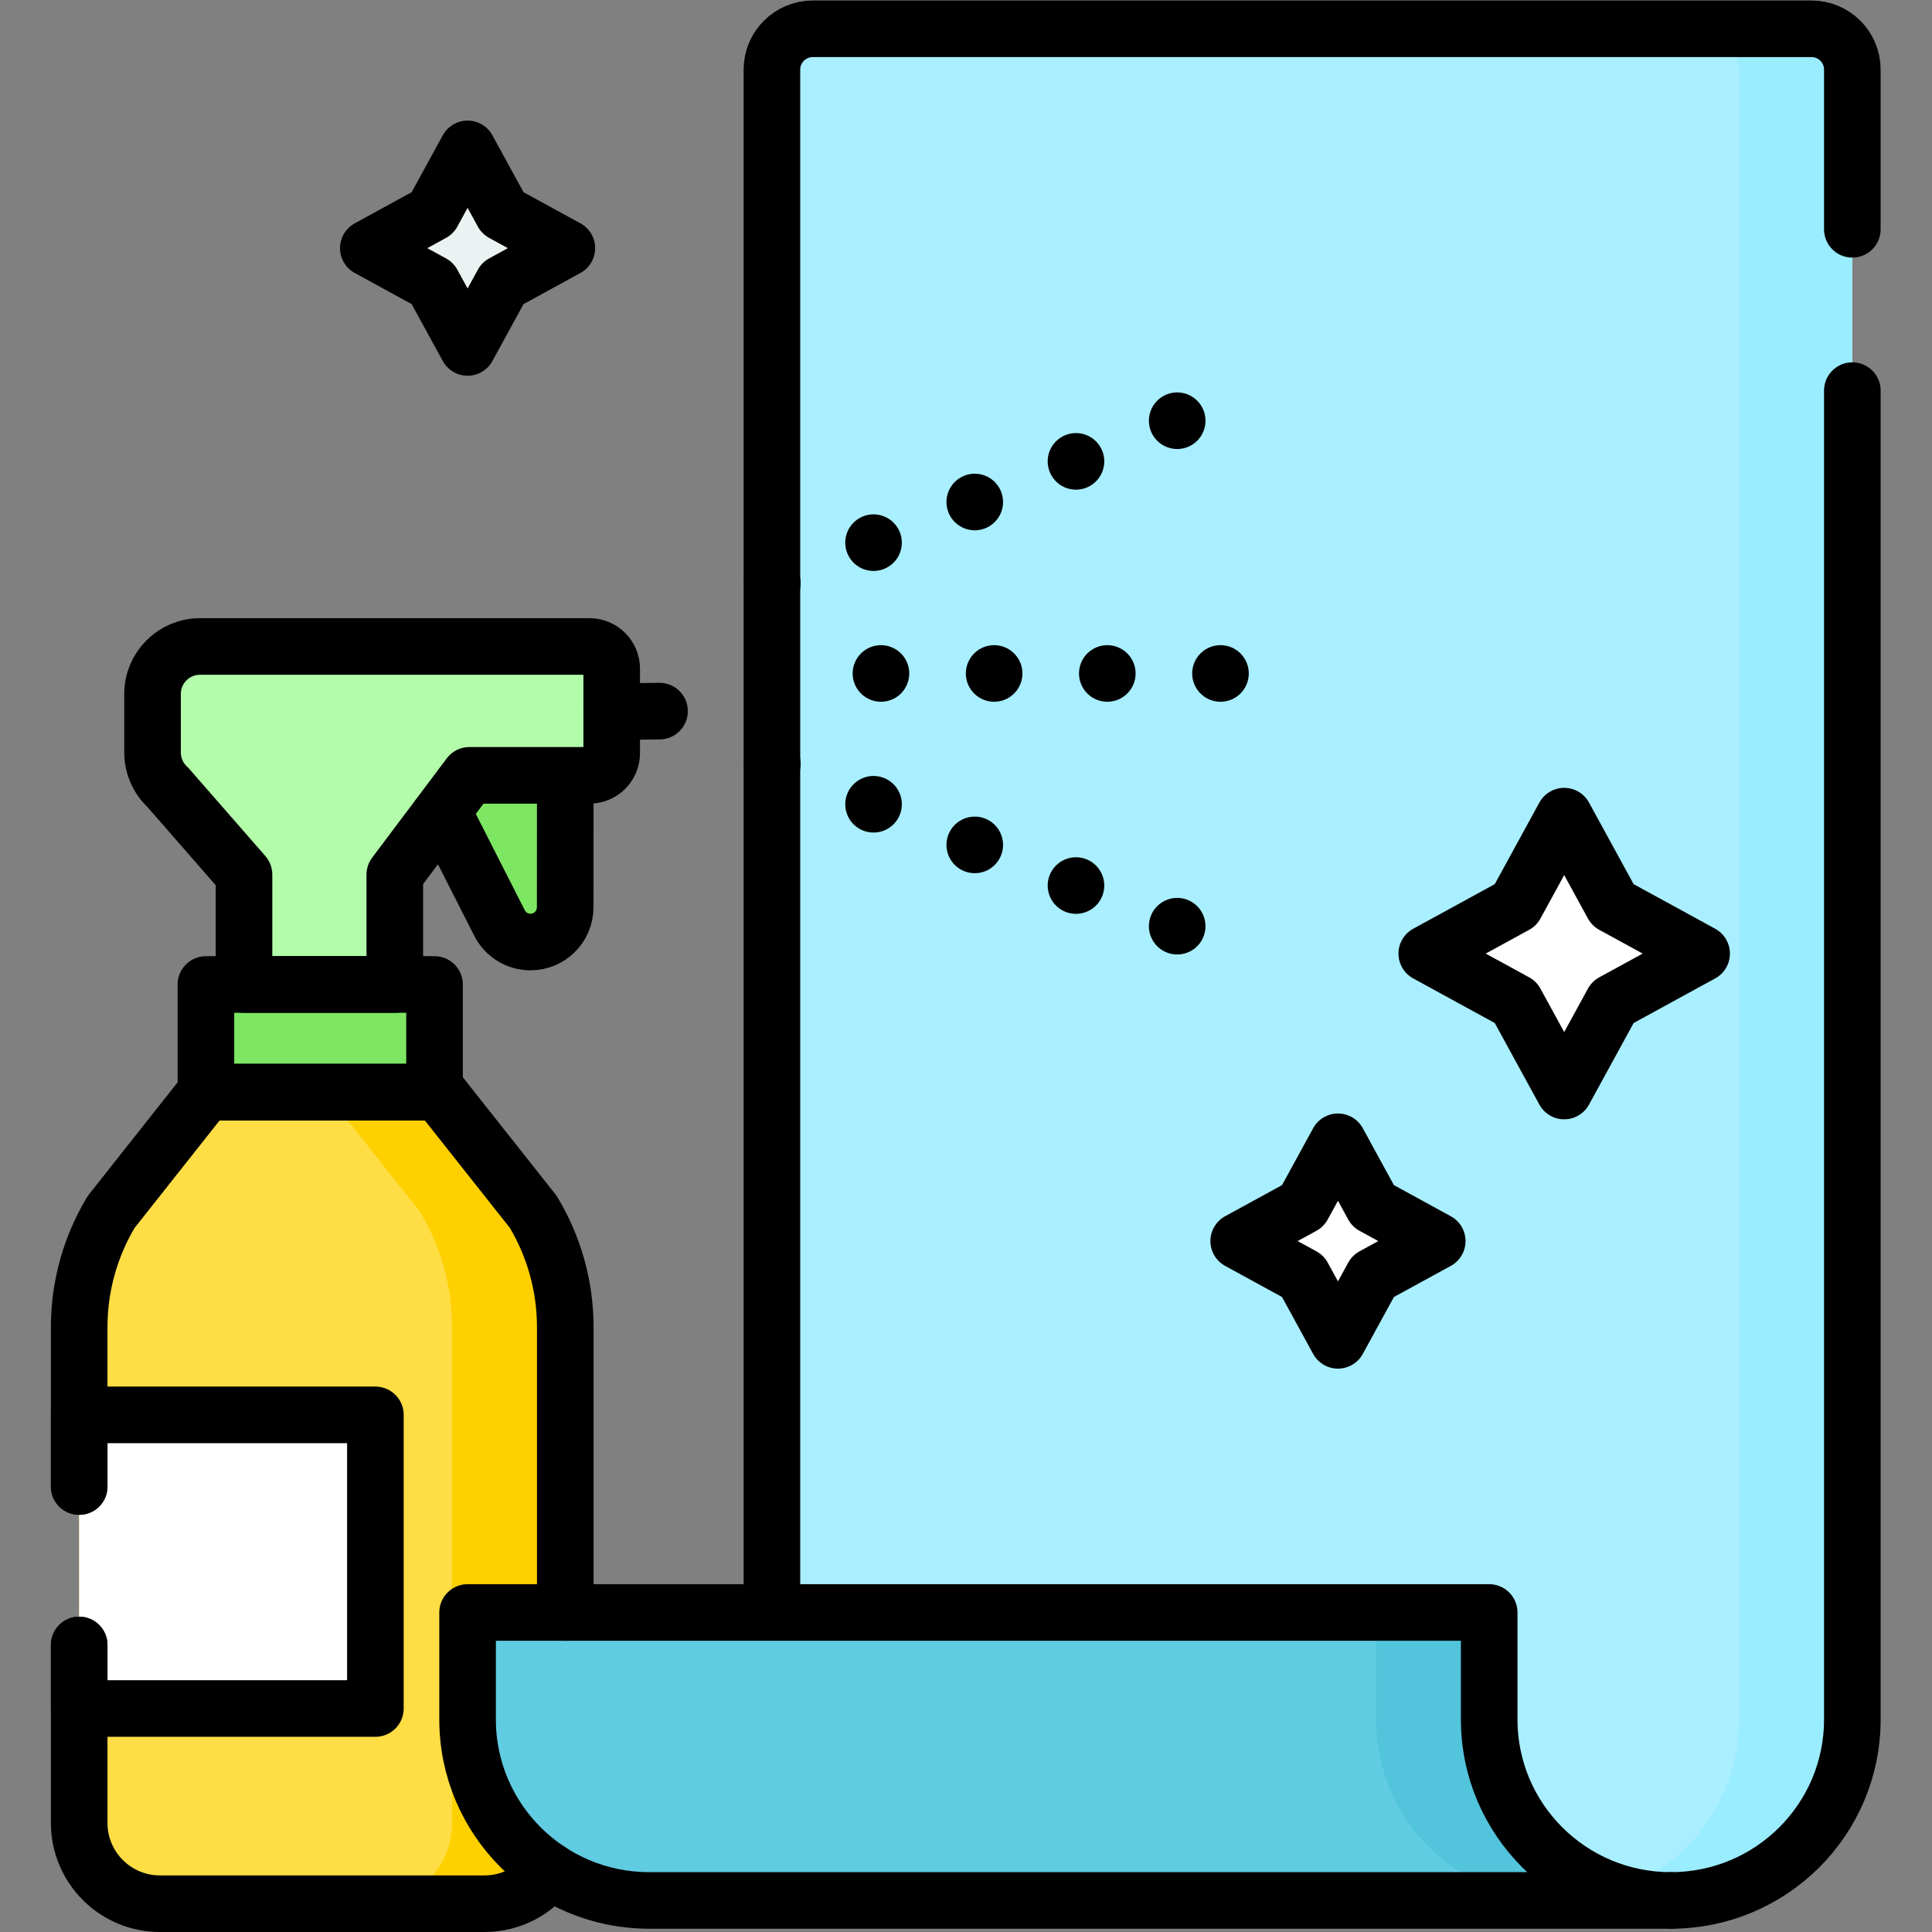
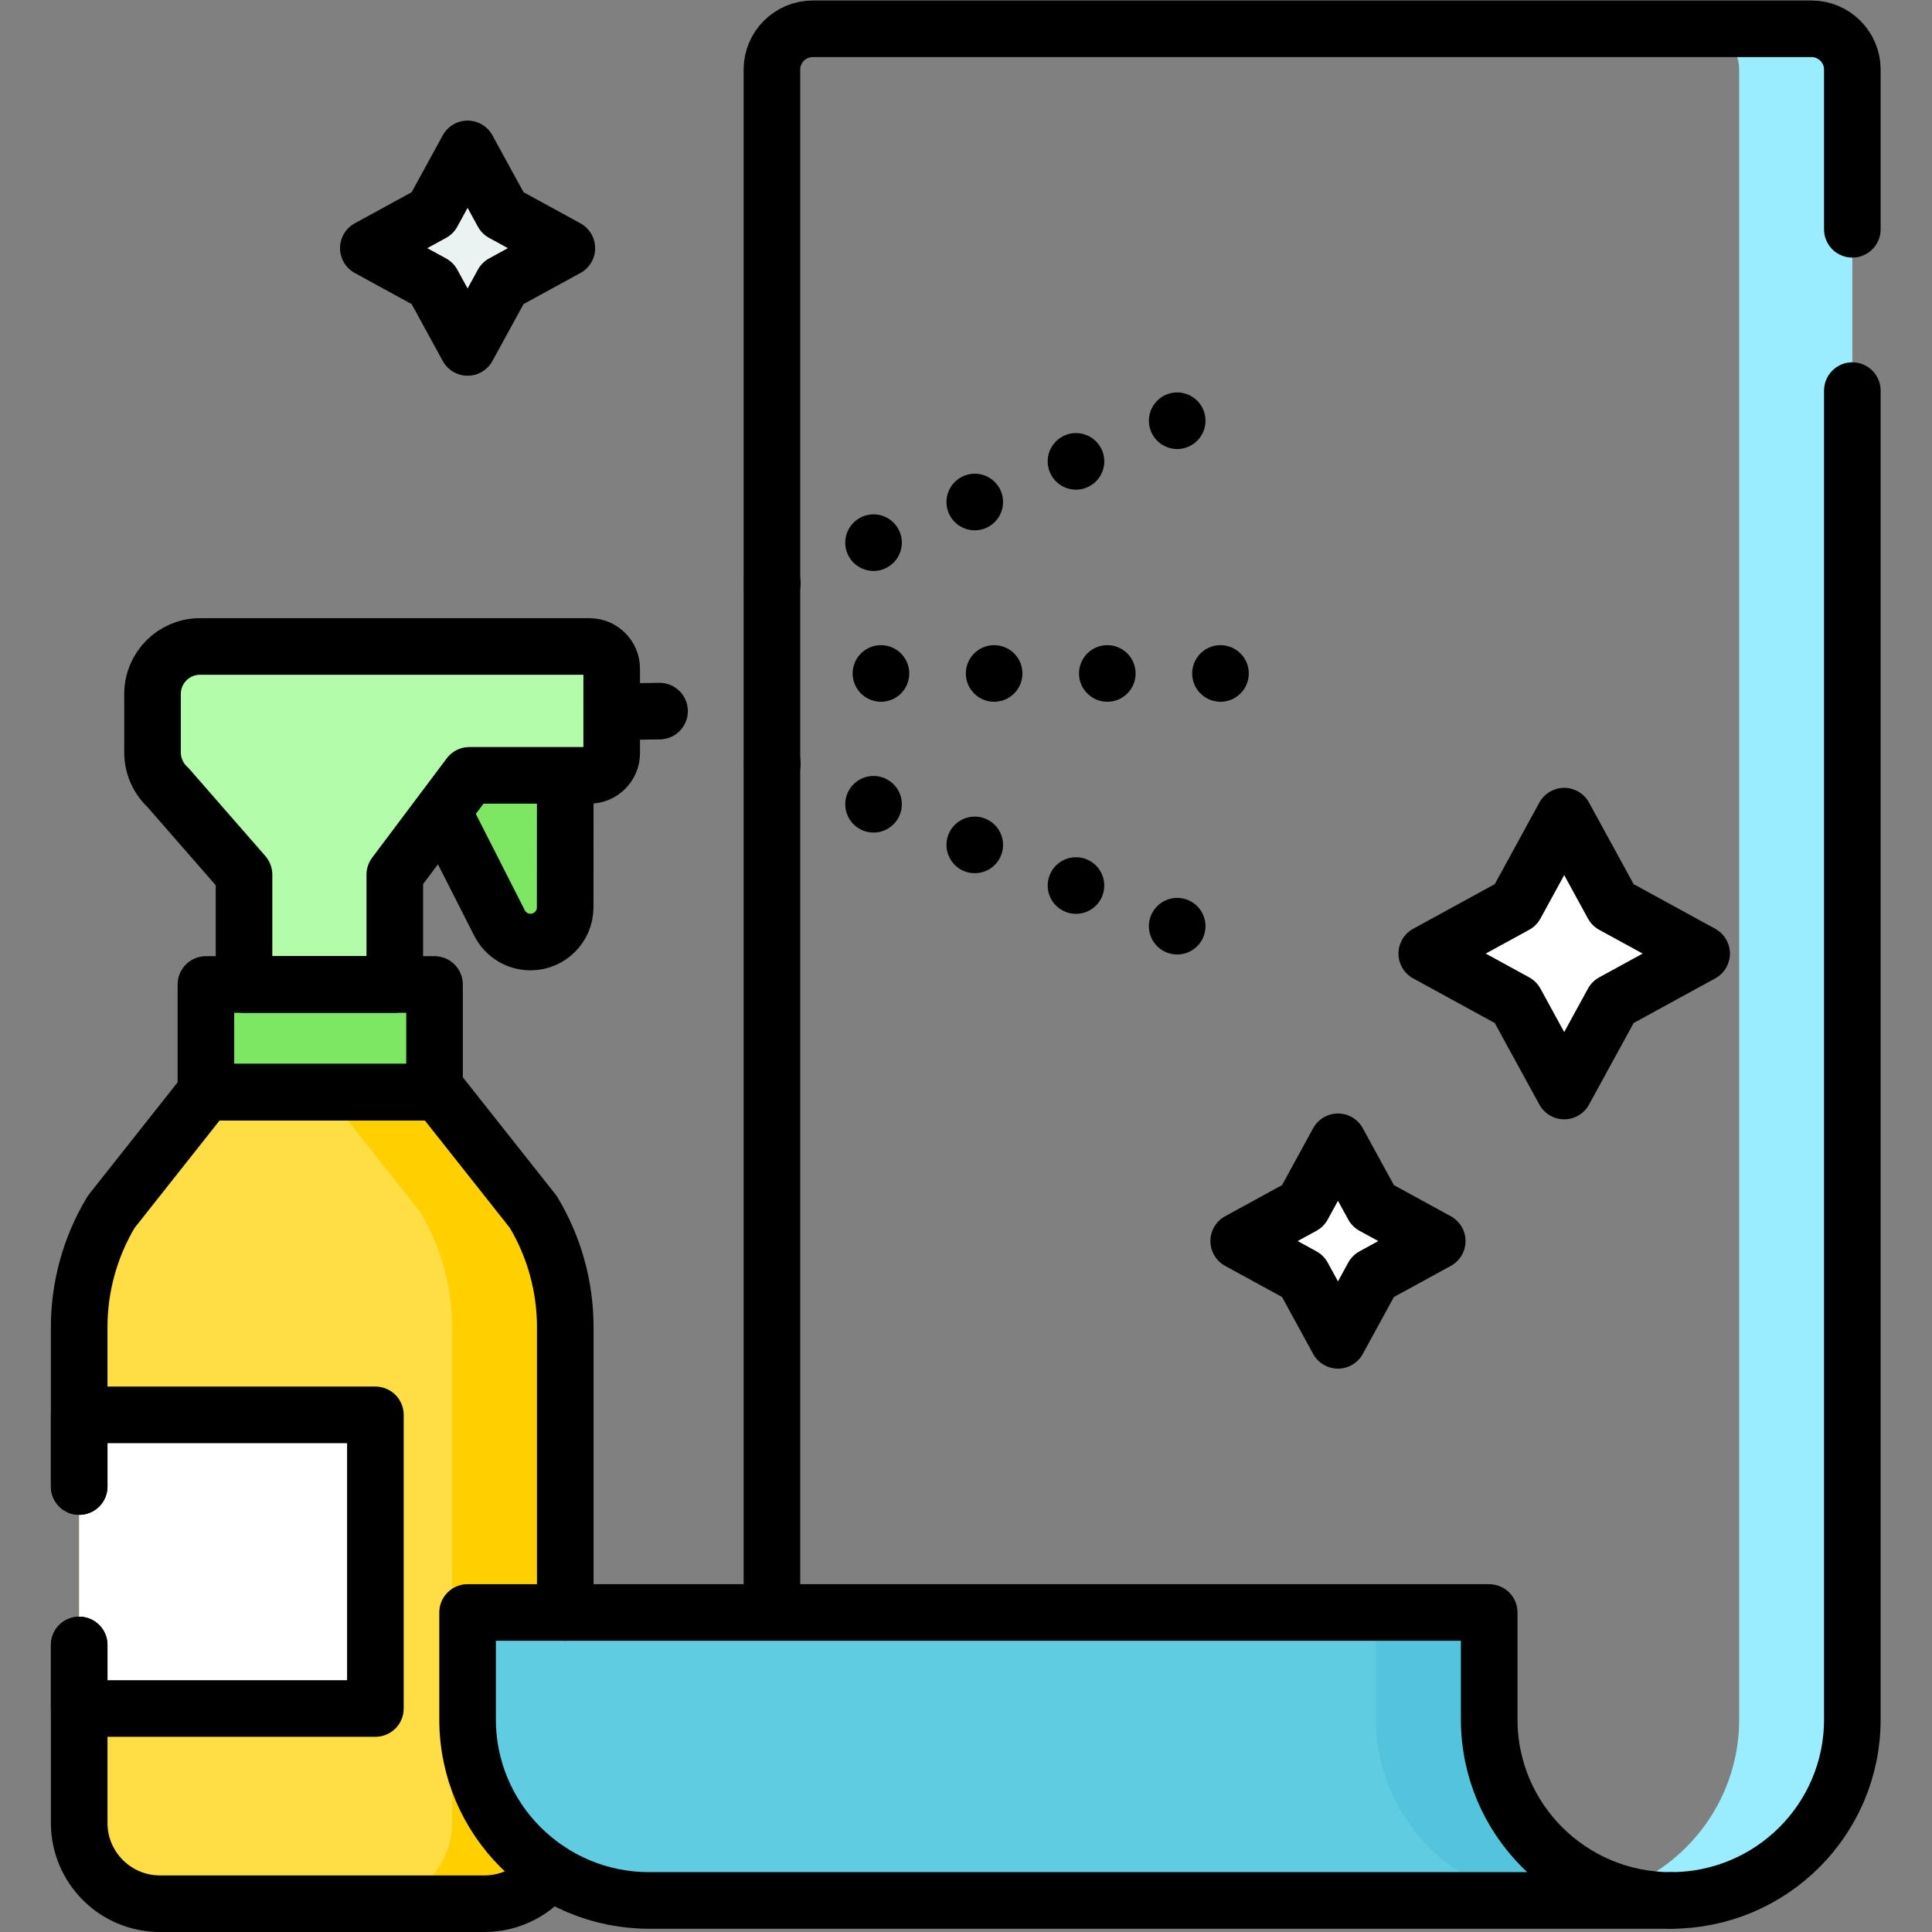
<svg xmlns="http://www.w3.org/2000/svg" version="1.1" id="svg6102" xml:space="preserve" width="682.667" height="682.667" viewBox="0 0 682.667 682.667">
  <rect x="0" y="0" width="682.667" height="682.667" fill="#808080" stroke="none" />
  <defs id="defs6106">
    <clipPath clipPathUnits="userSpaceOnUse" id="clipPath6116">
      <path d="M 0,512 H 512 V 0 H 0 Z" id="path6114" />
    </clipPath>
  </defs>
  <g id="g6108" transform="matrix(1.333,0,0,-1.333,0,682.667)">
    <g id="g6110">
      <g id="g6112" clip-path="url(#clipPath6116)">
        <g id="g6118" transform="translate(204.621,8.365)">
-           <path d="m 0,0 v 485.322 c 0,5.972 4.857,10.813 10.849,10.813 h 264.692 c 5.991,0 10.849,-4.841 10.849,-10.813 V 47.946 C 286.39,21.466 264.852,0 238.283,0 Z" style="fill:#aaefff;fill-opacity:1;fill-rule:nonzero;stroke:none" id="path6120" />
-         </g>
+           </g>
        <g id="g6122" transform="translate(480.162,504.5)">
          <path d="m 0,0 h -30 c 5.991,0 10.849,-4.841 10.849,-10.813 v -437.376 c 0,-26.48 -21.538,-47.946 -48.107,-47.946 h 30 c 26.569,0 48.107,21.466 48.107,47.946 V -10.813 C 10.849,-4.841 5.991,0 0,0" style="fill:#9aecff;fill-opacity:1;fill-rule:nonzero;stroke:none" id="path6124" />
        </g>
        <g id="g6126" transform="translate(354.664,209.466)">
          <path d="M 0,0 9.304,-17.012 26.314,-26.315 9.304,-35.619 0,-52.631 l -9.303,17.012 -17.01,9.304 17.01,9.303 z" style="fill:#ffffff;fill-opacity:1;fill-rule:nonzero;stroke:none" id="path6128" />
        </g>
        <g id="g6130" transform="translate(414.632,295.789)">
          <path d="M 0,0 12.881,-23.552 36.431,-36.433 12.881,-49.313 0,-72.865 l -12.88,23.552 -23.551,12.88 23.551,12.881 z" style="fill:#ffffff;fill-opacity:1;fill-rule:nonzero;stroke:none" id="path6132" />
        </g>
        <g id="g6134" transform="translate(123.947,472.663)">
          <path d="M 0,0 9.304,-17.011 26.314,-26.315 9.304,-35.619 0,-52.631 l -9.303,17.012 -17.011,9.304 17.011,9.304 z" style="fill:#ebf2f2;fill-opacity:1;fill-rule:nonzero;stroke:none" id="path6136" />
        </g>
        <g id="g6138" transform="translate(116.245,222.626)">
          <path d="m 0,0 h -61.659 l -25.115,-31.748 c -5.549,-9.22 -8.481,-19.777 -8.481,-30.537 v -131.423 c 0,-11.829 9.588,-21.418 21.417,-21.418 h 86.017 c 11.828,0 21.417,9.589 21.417,21.418 v 131.423 c 0,10.76 -2.932,21.317 -8.481,30.537 z" style="fill:#ffdd45;fill-opacity:1;fill-rule:nonzero;stroke:none" id="path6140" />
        </g>
        <g id="g6142" transform="translate(141.36,190.878)">
          <path d="m 0,0 -25.116,31.748 h -30 L -30,0 c 5.548,-9.22 8.48,-19.776 8.48,-30.537 V -161.96 c 0,-11.829 -9.588,-21.418 -21.416,-21.418 h 30 c 11.828,0 21.416,9.589 21.416,21.418 V -30.537 C 8.48,-19.776 5.548,-9.22 0,0" style="fill:#ffd000;fill-opacity:1;fill-rule:nonzero;stroke:none" id="path6144" />
        </g>
        <path d="M 99.506,59.246 H 20.989 v 77.835 h 78.517 z" style="fill:#ffffff;fill-opacity:1;fill-rule:nonzero;stroke:none" id="path6146" />
        <path d="m 54.585,251.167 h 60.599 V 222.626 H 54.585 Z" style="fill:#7de663;fill-opacity:1;fill-rule:nonzero;stroke:none" id="path6148" />
        <g id="g6150" transform="translate(149.84,307.748)">
          <path d="m 0,0 -0.024,-36.138 c -0.003,-5.078 -4.121,-9.193 -9.2,-9.193 -3.463,0 -6.632,1.944 -8.201,5.032 l -20.301,39.954 z" style="fill:#7de663;fill-opacity:1;fill-rule:nonzero;stroke:none" id="path6152" />
        </g>
        <g id="g6154" transform="translate(64.682,251.167)">
          <path d="m 0,0 v 29.118 l -20.202,23.143 c -2.58,2.381 -4.047,5.731 -4.047,9.242 v 15.513 c 0,6.946 5.631,12.578 12.578,12.578 H 91.587 c 3.247,0 5.879,-2.633 5.879,-5.88 V 61.315 c 0,-3.247 -2.632,-5.879 -5.879,-5.879 H 59.741 L 39.971,29.118 V 0 Z" style="fill:#b2fcaa;fill-opacity:1;fill-rule:nonzero;stroke:none" id="path6156" />
        </g>
        <g id="g6158" transform="translate(123.947,56.33)">
          <path d="m 0,0 c 0,-26.49 21.548,-47.965 48.129,-47.965 h 270.806 c -26.581,0 -48.13,21.475 -48.13,47.965 V 28.368 H 0 Z" style="fill:#60cce2;fill-opacity:1;fill-rule:nonzero;stroke:none" id="path6160" />
        </g>
        <g id="g6162" transform="translate(394.752,56.33)">
          <path d="M 0,0 V 28.368 H -30 V 0 c 0,-26.49 21.549,-47.965 48.129,-47.965 h 30 C 21.549,-47.965 0,-26.49 0,0" style="fill:#52c4db;fill-opacity:1;fill-rule:nonzero;stroke:none" id="path6164" />
        </g>
        <g id="g6166" transform="translate(491.011,408.588)">
          <path d="m 0,0 v -352.276 c 0,-26.481 -21.538,-47.947 -48.106,-47.947" style="fill:none;stroke:#000000;stroke-width:15;stroke-linecap:round;stroke-linejoin:round;stroke-miterlimit:10;stroke-dasharray:none;stroke-opacity:1" id="path6168" />
        </g>
        <g id="g6170" transform="translate(204.621,86.312)">
          <path d="m 0,0 v 407.375 c 0,5.972 4.857,10.812 10.849,10.812 h 264.692 c 5.991,0 10.849,-4.84 10.849,-10.812 v -42.34" style="fill:none;stroke:#000000;stroke-width:15;stroke-linecap:round;stroke-linejoin:round;stroke-miterlimit:10;stroke-dasharray:none;stroke-opacity:1" id="path6172" />
        </g>
        <g id="g6174" transform="translate(123.947,56.33)">
          <path d="m 0,0 c 0,-26.49 21.548,-47.965 48.129,-47.965 h 270.806 c -26.581,0 -48.13,21.475 -48.13,47.965 V 28.368 H 0 Z" style="fill:none;stroke:#000000;stroke-width:15;stroke-linecap:round;stroke-linejoin:round;stroke-miterlimit:10;stroke-dasharray:none;stroke-opacity:1" id="path6176" />
        </g>
        <g id="g6178" transform="translate(354.664,209.466)">
          <path d="M 0,0 9.304,-17.012 26.314,-26.315 9.304,-35.619 0,-52.631 l -9.303,17.012 -17.01,9.304 17.01,9.303 z" style="fill:none;stroke:#000000;stroke-width:15;stroke-linecap:round;stroke-linejoin:round;stroke-miterlimit:10;stroke-dasharray:none;stroke-opacity:1" id="path6180" />
        </g>
        <g id="g6182" transform="translate(414.632,295.789)">
          <path d="M 0,0 12.881,-23.552 36.431,-36.433 12.881,-49.313 0,-72.865 l -12.88,23.552 -23.551,12.88 23.551,12.881 z" style="fill:none;stroke:#000000;stroke-width:15;stroke-linecap:round;stroke-linejoin:round;stroke-miterlimit:10;stroke-dasharray:none;stroke-opacity:1" id="path6184" />
        </g>
        <g id="g6186" transform="translate(123.947,472.663)">
          <path d="M 0,0 9.304,-17.011 26.314,-26.315 9.304,-35.619 0,-52.631 l -9.303,17.012 -17.011,9.304 17.011,9.304 z" style="fill:none;stroke:#000000;stroke-width:15;stroke-linecap:round;stroke-linejoin:round;stroke-miterlimit:10;stroke-dasharray:none;stroke-opacity:1" id="path6188" />
        </g>
        <g id="g6190" transform="translate(20.99,76.084)">
          <path d="m 0,0 v -47.166 c 0,-11.829 9.588,-21.418 21.417,-21.418 h 86.017 c 7.079,0 13.356,3.435 17.255,8.729" style="fill:none;stroke:#000000;stroke-width:15;stroke-linecap:round;stroke-linejoin:round;stroke-miterlimit:10;stroke-dasharray:none;stroke-opacity:1" id="path6192" />
        </g>
        <g id="g6194" transform="translate(149.84,84.698)">
          <path d="M 0,0 V 75.643 C 0,86.402 -2.932,96.96 -8.48,106.18 l -25.116,31.748 H -95.255 L -120.37,106.18 c -5.549,-9.22 -8.481,-19.778 -8.481,-30.537 V 33.387" style="fill:none;stroke:#000000;stroke-width:15;stroke-linecap:round;stroke-linejoin:round;stroke-miterlimit:10;stroke-dasharray:none;stroke-opacity:1" id="path6196" />
        </g>
        <g id="g6198" transform="translate(20.99,118.085)">
          <path d="M 0,0 V 18.996 H 78.517 V -58.839 H 0 v 16.838" style="fill:none;stroke:#000000;stroke-width:15;stroke-linecap:round;stroke-linejoin:round;stroke-miterlimit:10;stroke-dasharray:none;stroke-opacity:1" id="path6200" />
        </g>
        <path d="m 54.585,251.167 h 60.599 V 222.626 H 54.585 Z" style="fill:none;stroke:#000000;stroke-width:15;stroke-linecap:round;stroke-linejoin:round;stroke-miterlimit:10;stroke-dasharray:none;stroke-opacity:1" id="path6202" />
        <g id="g6204" transform="translate(149.84,305.748)">
          <path d="m 0,0 -0.024,-34.138 c -0.003,-5.078 -4.121,-9.193 -9.2,-9.193 -3.463,0 -6.632,1.944 -8.201,5.032 l -14.399,28.34" style="fill:none;stroke:#000000;stroke-width:15;stroke-linecap:round;stroke-linejoin:round;stroke-miterlimit:10;stroke-dasharray:none;stroke-opacity:1" id="path6206" />
        </g>
        <g id="g6208" transform="translate(64.682,251.167)">
          <path d="m 0,0 v 29.118 l -20.202,23.143 c -2.58,2.381 -4.047,5.731 -4.047,9.242 v 15.513 c 0,6.946 5.631,12.578 12.578,12.578 H 91.587 c 3.247,0 5.879,-2.633 5.879,-5.88 V 61.315 c 0,-3.247 -2.632,-5.879 -5.879,-5.879 H 59.741 L 39.971,29.118 V 0 Z" style="fill:none;stroke:#000000;stroke-width:15;stroke-linecap:round;stroke-linejoin:round;stroke-miterlimit:10;stroke-dasharray:none;stroke-opacity:1" id="path6210" />
        </g>
        <g id="g6212" transform="translate(162.149,323.447)">
          <path d="M 0,0 12.681,0.182" style="fill:none;stroke:#000000;stroke-width:15;stroke-linecap:round;stroke-linejoin:round;stroke-miterlimit:10;stroke-dasharray:none;stroke-opacity:1" id="path6214" />
        </g>
        <g id="g6216" transform="translate(204.726,357.511)">
          <path d="M 0,0 V 0" style="fill:none;stroke:#000000;stroke-width:15;stroke-linecap:round;stroke-linejoin:round;stroke-miterlimit:4;stroke-dasharray:none;stroke-opacity:1" id="path6218" />
        </g>
        <g id="g6220" transform="translate(231.556,368.285)">
          <path d="M 0,0 67.075,26.934" style="fill:none;stroke:#000000;stroke-width:15;stroke-linecap:round;stroke-linejoin:round;stroke-miterlimit:4;stroke-dasharray:0, 28.912;stroke-dashoffset:0;stroke-opacity:1" id="path6222" />
        </g>
        <g id="g6224" transform="translate(312.046,400.606)">
          <path d="M 0,0 V 0" style="fill:none;stroke:#000000;stroke-width:15;stroke-linecap:round;stroke-linejoin:round;stroke-miterlimit:4;stroke-dasharray:none;stroke-opacity:1" id="path6226" />
        </g>
        <g id="g6228" transform="translate(312.046,266.617)">
          <path d="M 0,0 V 0" style="fill:none;stroke:#000000;stroke-width:15;stroke-linecap:round;stroke-linejoin:round;stroke-miterlimit:4;stroke-dasharray:none;stroke-opacity:1" id="path6230" />
        </g>
        <g id="g6232" transform="translate(285.216,277.391)">
          <path d="M 0,0 -67.075,26.935" style="fill:none;stroke:#000000;stroke-width:15;stroke-linecap:round;stroke-linejoin:round;stroke-miterlimit:4;stroke-dasharray:0, 28.912;stroke-dashoffset:0;stroke-opacity:1" id="path6234" />
        </g>
        <g id="g6236" transform="translate(204.726,309.712)">
          <path d="M 0,0 V 0" style="fill:none;stroke:#000000;stroke-width:15;stroke-linecap:round;stroke-linejoin:round;stroke-miterlimit:4;stroke-dasharray:none;stroke-opacity:1" id="path6238" />
        </g>
        <g id="g6240" transform="translate(233.521,333.611)">
          <path d="M 0,0 H 94.83" style="fill:none;stroke:#000000;stroke-width:15;stroke-linecap:round;stroke-linejoin:round;stroke-miterlimit:10;stroke-dasharray:0, 30;stroke-dashoffset:0;stroke-opacity:1" id="path6242" />
        </g>
      </g>
    </g>
  </g>
</svg>